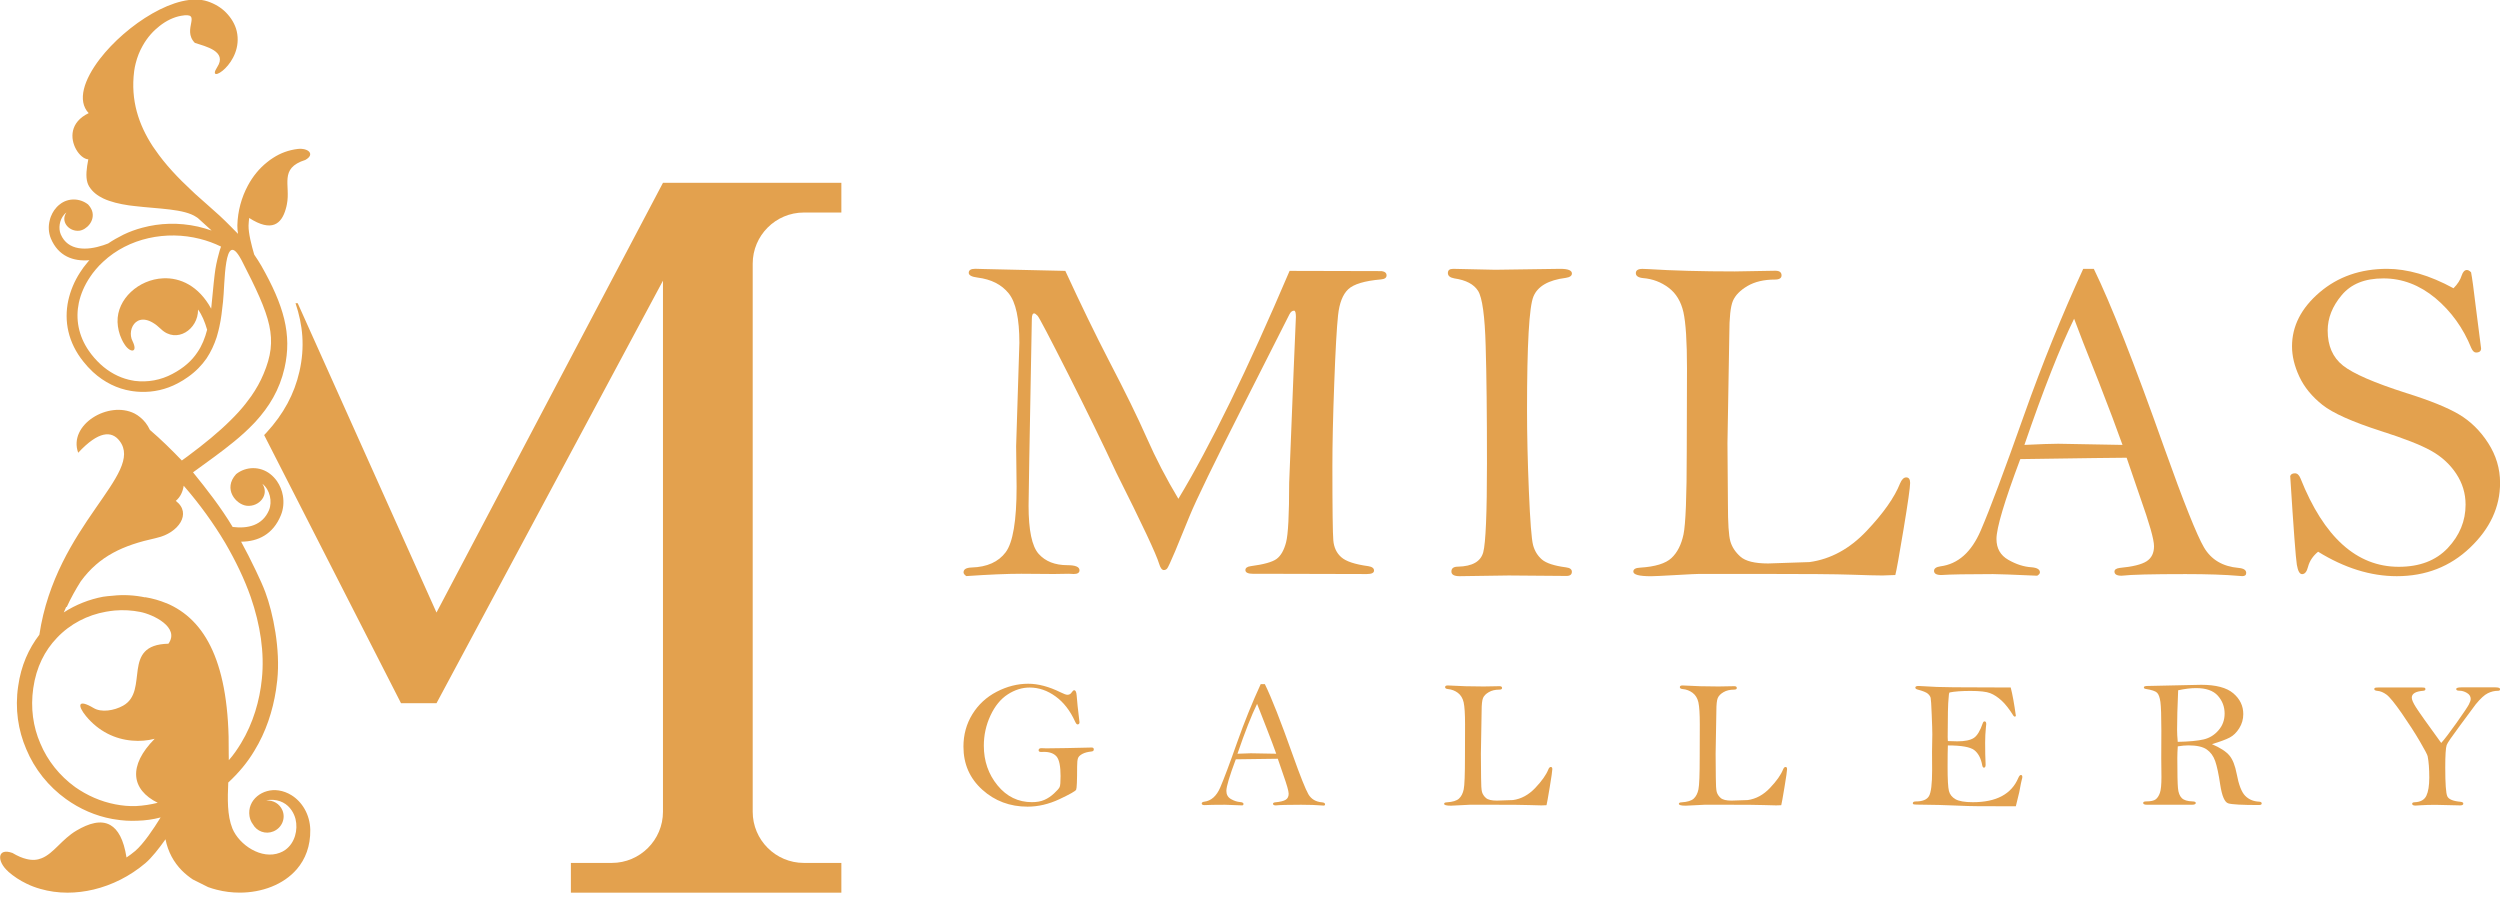
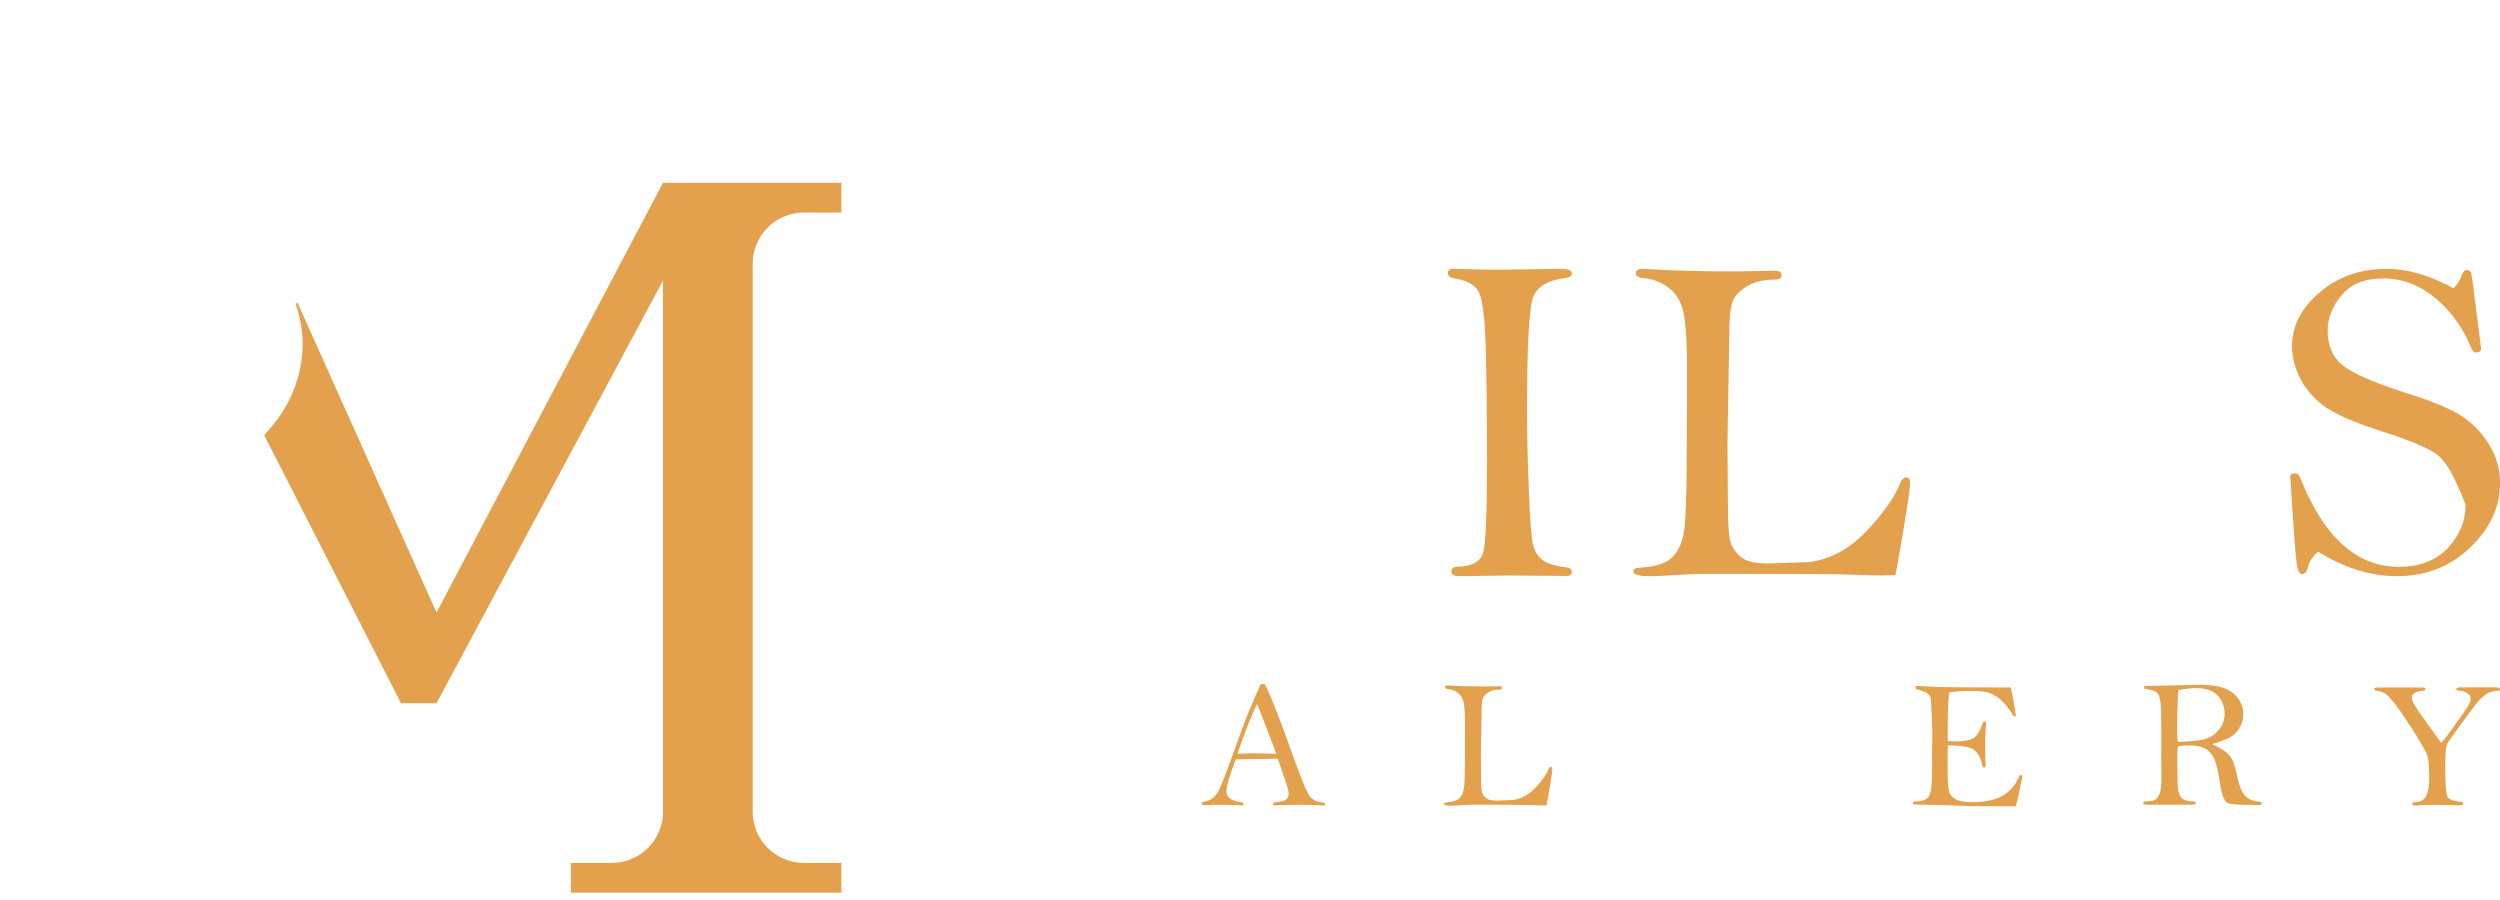
<svg xmlns="http://www.w3.org/2000/svg" fill="none" viewBox="0 0 275 99" height="99" width="275">
  <g clip-path="url(#clip0_3_8)">
-     <path fill="#E3A14E" d="M0.9 95.875C1.518 96.412 2.192 96.856 2.922 97.203C3.402 97.443 3.918 97.632 4.444 97.78C5.399 98.056 6.399 98.194 7.426 98.194C8.375 98.194 9.34 98.076 10.311 97.846C12.307 97.366 14.273 96.401 15.994 94.946C16.673 94.369 17.48 93.343 18.205 92.322C18.48 93.71 19.119 94.854 20.002 95.753C20.375 96.126 20.773 96.447 21.207 96.738L22.892 97.581C23.209 97.693 23.52 97.795 23.847 97.872C24.669 98.086 25.527 98.189 26.369 98.189C28.785 98.189 31.169 97.326 32.645 95.615C33.595 94.512 34.156 93.067 34.131 91.275C34.09 89.564 33.207 88.175 32.053 87.466C31.619 87.2 31.149 87.021 30.664 86.95C28.907 86.674 27.151 87.986 27.447 89.794C27.498 90.095 27.62 90.412 27.809 90.657C28.243 91.454 29.219 91.811 30.071 91.454C30.996 91.076 31.445 90.039 31.067 89.135C30.761 88.41 30.046 87.997 29.3 88.063C29.408 88.017 29.535 87.997 29.668 87.986C30.797 87.925 31.613 88.425 32.088 89.151C32.277 89.436 32.42 89.753 32.507 90.09C32.798 91.3 32.436 92.72 31.399 93.475C31.215 93.608 31.011 93.721 30.786 93.802C28.774 94.589 26.318 92.955 25.563 91.132C24.981 89.677 25.032 87.874 25.108 86.077C26.272 85.004 27.222 83.856 27.973 82.599C29.265 80.501 30.005 78.172 30.357 75.915C30.413 75.538 30.454 75.17 30.5 74.802C30.853 71.448 30.046 67.434 29.188 65.147C28.953 64.508 28.57 63.656 28.136 62.752C27.626 61.674 27.038 60.531 26.523 59.586C28.386 59.576 30.041 58.779 30.899 56.67C31.174 56.002 31.241 55.251 31.118 54.526C31.021 53.954 30.797 53.403 30.465 52.922C30.255 52.632 30.015 52.366 29.724 52.141C28.611 51.273 27.069 51.283 25.976 52.151C24.485 53.78 25.966 55.506 27.14 55.634C28.509 55.782 29.668 54.419 28.861 53.219C29.694 53.857 29.98 55.184 29.586 56.129C28.872 57.799 27.268 58.172 25.593 57.967C24.302 55.813 22.744 53.821 21.233 51.957C22.816 50.803 24.363 49.716 25.752 48.572C26.517 47.949 27.232 47.301 27.886 46.616C27.957 46.545 28.024 46.473 28.095 46.397C29.602 44.753 30.75 42.889 31.297 40.484C32.139 36.767 31.215 33.586 28.744 29.23C28.54 28.873 28.264 28.449 27.963 28.005C27.661 26.978 27.324 25.64 27.34 24.813C27.35 24.537 27.375 24.252 27.411 23.976C29.898 25.579 30.97 24.624 31.43 23C31.486 22.827 31.522 22.653 31.557 22.47C31.986 20.355 30.659 18.517 33.584 17.593C34.708 16.975 33.901 16.24 32.727 16.388C31.767 16.506 30.863 16.832 30.046 17.363C29.816 17.506 29.596 17.665 29.382 17.843C28.529 18.517 27.809 19.396 27.258 20.427C26.574 21.703 26.15 23.2 26.109 24.788C26.109 25.053 26.124 25.38 26.18 25.722L25.353 24.885C24.567 24.083 23.75 23.332 22.943 22.638C22.458 22.214 21.973 21.79 21.493 21.351C21.365 21.234 21.238 21.111 21.115 20.994C19.604 19.59 18.164 18.083 17.035 16.424C16.949 16.311 16.872 16.199 16.795 16.082C15.264 13.728 14.345 11.042 14.758 7.825C14.799 7.534 14.85 7.253 14.921 6.983C15.1 6.257 15.361 5.624 15.677 5.063C16.234 4.057 16.928 3.347 17.531 2.877C18.297 2.264 19.124 1.881 19.91 1.739C22.371 1.294 19.941 3.209 21.437 4.721C22.611 5.103 25.026 5.64 23.898 7.376C22.54 9.464 26.87 6.998 26.038 3.418C25.854 2.647 25.42 1.953 24.868 1.386C24.337 0.84 23.633 0.416 22.851 0.156C19.517 -0.958 13.89 2.704 10.979 6.487C9.238 8.759 8.467 11.078 9.754 12.446C7.661 13.452 7.717 15.249 8.365 16.419C8.718 17.057 9.259 17.506 9.713 17.527C9.524 18.497 9.407 19.396 9.621 20.095C9.667 20.243 9.729 20.381 9.805 20.509C9.82 20.534 9.831 20.555 9.846 20.57C10.193 21.116 10.724 21.525 11.363 21.831C12.164 22.209 13.15 22.439 14.191 22.592C14.39 22.623 14.585 22.643 14.778 22.663C17.408 22.98 20.268 22.96 21.605 23.879C21.657 23.904 21.707 23.945 21.759 23.981C22.244 24.415 22.759 24.89 23.28 25.36C22.78 25.191 22.274 25.043 21.774 24.925C19.634 24.451 17.561 24.537 15.677 25.043C14.947 25.232 14.242 25.492 13.584 25.809C12.966 26.12 12.409 26.432 11.893 26.784C11.72 26.856 11.541 26.917 11.357 26.978C9.57 27.57 7.477 27.632 6.68 25.773C6.404 25.109 6.547 24.2 7.032 23.634C7.109 23.532 7.201 23.45 7.298 23.373C7.247 23.455 7.206 23.532 7.17 23.608C6.772 24.537 7.666 25.487 8.718 25.38C9.519 25.283 10.489 24.292 10.127 23.189C10.04 22.96 9.902 22.72 9.688 22.49C8.779 21.78 7.492 21.75 6.583 22.475C6.338 22.658 6.134 22.883 5.96 23.128C5.812 23.343 5.695 23.572 5.598 23.817C5.547 23.945 5.506 24.083 5.475 24.216C5.296 24.88 5.337 25.594 5.593 26.228C6.415 28.188 8.059 28.776 9.846 28.622C9.759 28.673 9.708 28.791 9.626 28.862C9.325 29.21 9.049 29.582 8.809 29.965C8.186 30.925 7.747 31.977 7.507 33.065C7.032 35.306 7.477 37.676 9.182 39.789C9.483 40.172 9.831 40.55 10.219 40.913C11.49 42.082 12.93 42.756 14.385 42.996C14.477 43.011 14.569 43.022 14.666 43.037C14.937 43.073 15.202 43.098 15.468 43.103C16.882 43.16 18.276 42.838 19.532 42.174C19.951 41.955 20.334 41.72 20.686 41.464C21.549 40.857 22.208 40.162 22.719 39.427C23.209 38.692 23.561 37.916 23.827 37.109C23.857 37.022 23.878 36.935 23.903 36.843C23.99 36.557 24.056 36.266 24.123 35.975C24.332 35.071 24.424 34.152 24.531 33.197C24.751 31.349 24.618 25.038 26.507 28.505C26.538 28.561 26.569 28.617 26.594 28.663C29.801 34.913 30.643 37.226 28.994 41.127C28.642 41.98 28.182 42.797 27.626 43.594C27.426 43.874 27.212 44.155 26.997 44.431C26.517 45.044 25.971 45.636 25.363 46.233C24.061 47.53 22.484 48.822 20.62 50.206C20.416 50.354 20.206 50.502 20.002 50.655C18.889 49.496 17.73 48.352 16.489 47.29C16.213 46.693 15.846 46.244 15.422 45.902C15.228 45.733 15.018 45.605 14.804 45.488C11.945 44.038 7.482 46.713 8.6 49.803C10.847 47.387 12.282 47.367 13.15 48.495C15.943 52.121 6.139 57.733 4.331 69.819C3.162 71.346 2.314 73.204 1.998 75.487C1.63 77.968 1.998 80.332 2.886 82.4C3.805 84.616 5.342 86.516 7.257 87.894C8.769 88.982 10.5 89.748 12.353 90.085C12.44 90.1 12.532 90.116 12.619 90.126C13.446 90.269 14.293 90.32 15.131 90.279C15.984 90.254 16.816 90.146 17.669 89.916C16.872 91.213 15.769 92.842 14.87 93.608C14.564 93.864 14.242 94.104 13.916 94.323C13.604 92.322 12.966 91.239 12.154 90.769C11.112 90.156 9.764 90.565 8.416 91.362C6.793 92.316 5.904 93.879 4.582 94.405C4.107 94.599 3.576 94.655 2.922 94.492C2.468 94.389 1.947 94.17 1.365 93.823C-0.341 93.215 -0.361 94.762 0.905 95.865L0.9 95.875ZM24.317 27.116C24.22 27.397 24.118 27.673 24.056 27.969C23.867 28.648 23.709 29.373 23.617 30.164C23.53 30.803 23.479 31.472 23.413 32.105C23.362 32.661 23.311 33.208 23.25 33.754C23.239 33.825 23.239 33.882 23.229 33.953C21.845 31.426 19.813 30.527 17.949 30.614C15.258 30.731 12.859 32.891 12.93 35.408V35.429C12.956 36.042 13.088 36.685 13.39 37.323C13.487 37.538 13.604 37.747 13.747 37.951C14.355 38.84 15.207 38.804 14.579 37.522C13.87 36.154 15.213 33.785 17.704 36.195C19.415 37.844 21.82 36.236 21.784 34.05C22.218 34.642 22.524 35.383 22.785 36.271C22.555 37.165 22.218 38.028 21.707 38.763C21.1 39.682 20.217 40.469 18.981 41.122C17.704 41.812 16.249 42.077 14.819 41.898C14.605 41.858 14.38 41.822 14.156 41.766C13.068 41.5 11.996 40.938 11.046 40.06C10.546 39.596 10.127 39.105 9.785 38.61C8.605 36.91 8.304 35.061 8.672 33.305C8.886 32.319 9.305 31.359 9.907 30.471C10.086 30.195 10.295 29.919 10.52 29.654C10.78 29.347 11.051 29.056 11.342 28.796C14.156 26.166 18.291 25.339 21.983 26.273C22.785 26.473 23.566 26.759 24.307 27.121L24.317 27.116ZM18.297 66.352C17.567 66.05 16.79 65.826 15.963 65.688L15.973 65.713C14.819 65.473 13.614 65.392 12.399 65.53C12.031 65.55 11.684 65.596 11.337 65.642C9.831 65.928 8.35 66.5 7.012 67.368C7.119 67.163 7.196 66.954 7.283 66.745L7.334 66.786C7.804 65.764 8.319 64.845 8.881 63.952C10.934 61.138 13.579 59.974 17.092 59.203C17.153 59.188 17.204 59.167 17.265 59.157C19.594 58.641 21.161 56.481 19.338 55.098C19.864 54.654 20.114 54.051 20.206 53.428C21.968 55.455 23.495 57.574 24.781 59.734C25.925 61.705 26.88 63.681 27.58 65.672C28.642 68.746 29.101 71.81 28.805 74.67C28.57 77.044 27.86 79.536 26.512 81.757C26.119 82.4 25.695 83.033 25.169 83.621C25.169 83.355 25.159 83.09 25.159 82.824C25.267 72.969 22.611 68.149 18.291 66.341L18.297 66.352ZM13.538 77.626C12.557 78.172 11.138 78.402 10.285 77.876C8.554 76.85 8.493 77.59 9.463 78.775C10.847 80.45 12.659 81.313 14.528 81.466C15.35 81.542 16.198 81.476 17.015 81.267C14.069 84.249 14.421 86.858 17.352 88.308C16.555 88.502 15.769 88.625 14.983 88.665C14.201 88.701 13.431 88.62 12.685 88.477C11.066 88.165 9.58 87.501 8.248 86.567C6.578 85.347 5.24 83.707 4.433 81.772C3.642 79.949 3.346 77.881 3.657 75.706C3.989 73.362 4.944 71.54 6.251 70.176C7.722 68.609 9.652 67.644 11.648 67.291C11.97 67.235 12.292 67.189 12.603 67.158C13.579 67.072 14.523 67.133 15.422 67.312C16.811 67.577 19.823 68.997 18.526 70.809C13.247 70.917 16.469 75.987 13.538 77.626Z" clip-rule="evenodd" fill-rule="evenodd" />
    <path fill="#E3A14E" d="M82.797 29.01V89.293C82.797 92.398 85.32 94.921 88.424 94.921H92.55V98.194H62.797V94.921H67.3C70.405 94.921 72.927 92.398 72.927 89.293V30.874L48.014 77.355H44.113L29.055 47.857C29.055 47.857 29.076 47.837 29.081 47.832C29.157 47.75 29.249 47.658 29.336 47.561C31.2 45.524 32.374 43.343 32.936 40.877C33.554 38.171 33.314 35.751 32.507 33.351H32.747L48.014 67.378L72.927 20.11H92.55V23.378H88.424C85.32 23.378 82.797 25.901 82.797 29.005V29.01Z" />
-     <path fill="#E3A14E" d="M118.53 79.689C118.444 79.689 118.357 79.582 118.26 79.372C117.719 78.177 117.004 77.253 116.11 76.605C115.217 75.956 114.267 75.629 113.261 75.629C112.434 75.629 111.632 75.88 110.856 76.38C110.08 76.88 109.447 77.651 108.956 78.698C108.466 79.74 108.221 80.853 108.221 82.032C108.221 83.718 108.727 85.173 109.733 86.398C110.738 87.624 112 88.237 113.511 88.237C114.047 88.237 114.507 88.155 114.885 87.986C115.262 87.823 115.62 87.583 115.952 87.271C116.289 86.96 116.488 86.73 116.559 86.577C116.631 86.424 116.662 86.025 116.662 85.372C116.662 84.284 116.519 83.57 116.228 83.222C115.936 82.88 115.477 82.707 114.839 82.707L114.532 82.717C114.338 82.717 114.246 82.656 114.246 82.528C114.246 82.375 114.354 82.298 114.563 82.298L115.089 82.318L117.336 82.288L120.088 82.227C120.241 82.227 120.318 82.298 120.318 82.436C120.318 82.574 120.231 82.65 120.057 82.666C119.649 82.707 119.312 82.793 119.051 82.936C118.791 83.079 118.633 83.232 118.576 83.411C118.515 83.59 118.484 83.891 118.484 84.315C118.484 85.867 118.449 86.72 118.377 86.868C118.306 87.021 117.688 87.368 116.529 87.915C115.37 88.456 114.2 88.732 113.031 88.732C111.091 88.732 109.426 88.109 108.047 86.863C106.669 85.617 105.979 84.039 105.979 82.129C105.979 80.817 106.306 79.627 106.96 78.565C107.613 77.503 108.507 76.676 109.641 76.089C110.774 75.502 111.928 75.211 113.103 75.211C114.2 75.211 115.39 75.527 116.662 76.155C117.019 76.334 117.269 76.426 117.417 76.426C117.622 76.426 117.78 76.334 117.892 76.155C117.989 76.002 118.081 75.926 118.163 75.926C118.316 75.926 118.403 76.12 118.433 76.502C118.474 77.105 118.571 78.029 118.724 79.265C118.74 79.331 118.745 79.393 118.745 79.444C118.745 79.602 118.673 79.684 118.536 79.684L118.53 79.689Z" />
    <path fill="#E3A14E" d="M138.674 75.252H139.134C139.874 76.768 140.895 79.367 142.197 83.039C143.035 85.392 143.612 86.832 143.923 87.369C144.235 87.9 144.735 88.201 145.429 88.257C145.649 88.278 145.756 88.349 145.756 88.477C145.756 88.569 145.7 88.615 145.588 88.615L145.45 88.604C144.837 88.553 144.066 88.523 143.121 88.523C141.676 88.523 140.747 88.548 140.339 88.594C140.134 88.594 140.032 88.533 140.032 88.415C140.032 88.329 140.109 88.278 140.262 88.257C140.824 88.206 141.217 88.109 141.431 87.971C141.646 87.833 141.753 87.614 141.753 87.312C141.753 87.011 141.549 86.317 141.145 85.173L140.558 83.462C140.216 83.462 138.674 83.483 135.937 83.524C135.248 85.362 134.901 86.516 134.901 86.996C134.901 87.404 135.069 87.706 135.411 87.9C135.753 88.094 136.09 88.206 136.422 88.226C136.667 88.247 136.79 88.318 136.79 88.451C136.79 88.502 136.749 88.553 136.672 88.594C135.61 88.548 134.972 88.523 134.753 88.523C133.639 88.523 132.889 88.538 132.506 88.563C132.291 88.563 132.189 88.502 132.189 88.385C132.189 88.278 132.281 88.211 132.47 88.186C133.231 88.089 133.818 87.568 134.221 86.633C134.625 85.699 135.258 84.019 136.111 81.594C136.892 79.388 137.75 77.274 138.679 75.252H138.674ZM138.281 77.422C137.663 78.683 136.943 80.511 136.121 82.911C136.805 82.88 137.295 82.86 137.592 82.86L140.385 82.911C140.139 82.222 139.797 81.308 139.353 80.169C138.812 78.811 138.454 77.897 138.281 77.427V77.422Z" />
    <path fill="#E3A14E" d="M170.113 88.573C169.786 88.589 169.602 88.594 169.556 88.594C169.311 88.594 168.867 88.584 168.223 88.558C167.58 88.533 166.242 88.522 164.215 88.522H161.687C161.596 88.522 161.259 88.538 160.671 88.573C160.084 88.609 159.732 88.625 159.609 88.625C159.104 88.625 158.854 88.558 158.854 88.425C158.854 88.318 158.951 88.262 159.15 88.257C159.793 88.216 160.242 88.078 160.493 87.843C160.743 87.608 160.916 87.271 161.008 86.827C161.1 86.388 161.146 85.193 161.146 83.248L161.156 79.684C161.156 78.53 161.105 77.723 161.003 77.263C160.901 76.804 160.687 76.457 160.365 76.212C160.043 75.972 159.681 75.834 159.277 75.798C159.063 75.778 158.961 75.706 158.961 75.584C158.961 75.461 159.058 75.4 159.247 75.4C159.293 75.4 159.379 75.4 159.507 75.41C160.559 75.476 161.795 75.512 163.204 75.512L164.955 75.481C165.134 75.481 165.226 75.548 165.226 75.68C165.226 75.798 165.129 75.859 164.94 75.859C164.47 75.859 164.077 75.951 163.761 76.14C163.444 76.324 163.235 76.538 163.132 76.783C163.03 77.023 162.979 77.498 162.979 78.198L162.898 82.901L162.918 85.525C162.918 86.342 162.954 86.873 163.02 87.118C163.092 87.363 163.235 87.583 163.454 87.777C163.674 87.971 164.072 88.068 164.649 88.068C164.695 88.068 165.287 88.048 166.431 88.007C167.34 87.879 168.157 87.435 168.877 86.674C169.602 85.913 170.082 85.229 170.322 84.626C170.393 84.453 170.485 84.366 170.587 84.366C170.7 84.366 170.756 84.448 170.756 84.606C170.756 84.79 170.659 85.454 170.47 86.597C170.281 87.741 170.164 88.395 170.118 88.563L170.113 88.573Z" />
-     <path fill="#E3A14E" d="M195.934 88.573C195.608 88.589 195.424 88.594 195.378 88.594C195.133 88.594 194.688 88.584 194.045 88.558C193.402 88.533 192.064 88.522 190.037 88.522H187.509C187.417 88.522 187.08 88.538 186.493 88.573C185.906 88.609 185.554 88.625 185.431 88.625C184.925 88.625 184.675 88.558 184.675 88.425C184.675 88.318 184.772 88.262 184.971 88.257C185.615 88.216 186.064 88.078 186.314 87.843C186.565 87.608 186.738 87.271 186.83 86.827C186.922 86.388 186.968 85.193 186.968 83.248L186.978 79.684C186.978 78.53 186.927 77.723 186.825 77.263C186.723 76.804 186.508 76.457 186.187 76.212C185.865 75.972 185.502 75.834 185.099 75.798C184.885 75.778 184.783 75.706 184.783 75.584C184.783 75.461 184.88 75.4 185.068 75.4C185.114 75.4 185.201 75.4 185.329 75.41C186.381 75.476 187.616 75.512 189.026 75.512L190.777 75.481C190.956 75.481 191.048 75.548 191.048 75.68C191.048 75.798 190.951 75.859 190.762 75.859C190.292 75.859 189.899 75.951 189.582 76.14C189.266 76.324 189.056 76.538 188.954 76.783C188.852 77.023 188.801 77.498 188.801 78.198L188.719 82.901L188.74 85.525C188.74 86.342 188.776 86.873 188.842 87.118C188.913 87.363 189.056 87.583 189.276 87.777C189.495 87.971 189.894 88.068 190.471 88.068C190.517 88.068 191.109 88.048 192.253 88.007C193.162 87.879 193.979 87.435 194.699 86.674C195.424 85.913 195.904 85.229 196.144 84.626C196.215 84.453 196.307 84.366 196.409 84.366C196.522 84.366 196.578 84.448 196.578 84.606C196.578 84.79 196.481 85.454 196.292 86.597C196.103 87.741 195.985 88.395 195.939 88.563L195.934 88.573Z" />
    <path fill="#E3A14E" d="M221.179 75.629C221.373 76.37 221.562 77.412 221.746 78.749C221.715 78.8 221.68 78.831 221.639 78.831C221.593 78.831 221.547 78.805 221.491 78.749C221.031 78.014 220.597 77.452 220.178 77.069C219.76 76.686 219.341 76.411 218.922 76.247C218.504 76.084 217.778 76.002 216.747 76.002C215.777 76.002 215.011 76.058 214.449 76.171C214.398 76.237 214.368 76.36 214.368 76.538C214.368 76.584 214.362 76.666 214.347 76.788C214.281 77.32 214.245 78.754 214.245 81.098C214.245 81.195 214.25 81.338 214.265 81.517C214.771 81.537 215.113 81.547 215.302 81.547C216.139 81.547 216.742 81.42 217.12 81.175C217.493 80.924 217.819 80.388 218.1 79.561C218.146 79.423 218.212 79.352 218.299 79.352C218.422 79.352 218.488 79.449 218.488 79.643L218.447 80.041C218.396 80.567 218.366 81.108 218.366 81.665C218.366 82.569 218.381 83.38 218.417 84.106C218.417 84.33 218.355 84.443 218.233 84.443C218.141 84.443 218.085 84.361 218.049 84.203C217.911 83.421 217.615 82.855 217.171 82.513C216.727 82.17 215.756 81.997 214.265 81.997C214.245 82.482 214.235 83.263 214.235 84.346C214.235 85.745 214.286 86.633 214.383 87.011C214.48 87.389 214.72 87.69 215.098 87.91C215.476 88.129 216.114 88.242 217.018 88.242C219.596 88.242 221.261 87.353 222.011 85.576C222.103 85.357 222.2 85.249 222.297 85.249C222.405 85.249 222.456 85.321 222.456 85.469C222.456 85.551 222.44 85.632 222.405 85.729C222.364 85.857 222.267 86.327 222.119 87.139C222.083 87.312 221.96 87.828 221.741 88.691L217.574 88.681C216.977 88.681 216.099 88.655 214.945 88.604C213.785 88.553 212.764 88.528 211.871 88.522C210.977 88.522 210.512 88.502 210.472 88.466C210.431 88.436 210.41 88.395 210.41 88.359C210.41 88.226 210.518 88.16 210.737 88.16C211.472 88.16 211.957 87.966 212.187 87.573C212.417 87.18 212.534 86.23 212.534 84.724L212.524 82.686L212.555 80.776C212.555 80.394 212.534 79.663 212.488 78.596C212.448 77.529 212.407 76.916 212.371 76.763C212.335 76.61 212.233 76.462 212.065 76.308C211.896 76.16 211.523 76.007 210.946 75.854C210.773 75.808 210.686 75.737 210.686 75.635C210.686 75.517 210.803 75.456 211.033 75.456L213.06 75.563C213.775 75.594 215.537 75.614 218.34 75.614C220.183 75.614 221.123 75.614 221.164 75.624L221.179 75.629Z" />
    <path fill="#E3A14E" d="M243.319 81.859C244.238 82.257 244.882 82.676 245.239 83.11C245.602 83.544 245.862 84.218 246.036 85.127C246.26 86.322 246.567 87.123 246.965 87.532C247.363 87.94 247.879 88.16 248.523 88.185C248.701 88.201 248.788 88.262 248.788 88.379C248.788 88.497 248.686 88.553 248.482 88.553C246.628 88.553 245.5 88.492 245.107 88.369C244.713 88.247 244.417 87.567 244.228 86.337C244.05 85.137 243.861 84.259 243.667 83.707C243.473 83.156 243.161 82.732 242.732 82.436C242.303 82.14 241.639 81.992 240.731 81.992C240.388 81.992 239.995 82.027 239.556 82.099C239.526 82.518 239.505 82.952 239.505 83.401C239.505 85.101 239.531 86.204 239.577 86.7C239.623 87.2 239.765 87.562 240 87.792C240.235 88.022 240.628 88.139 241.18 88.155C241.42 88.16 241.537 88.221 241.537 88.328C241.537 88.456 241.389 88.522 241.098 88.522H236.176C235.89 88.522 235.747 88.456 235.747 88.328C235.747 88.211 235.859 88.155 236.084 88.155C236.589 88.155 236.937 88.078 237.131 87.925C237.325 87.772 237.478 87.537 237.59 87.215C237.703 86.894 237.759 86.311 237.759 85.469L237.738 83.442L237.749 80.353C237.749 78.775 237.713 77.733 237.646 77.222C237.575 76.712 237.452 76.37 237.274 76.196C237.095 76.023 236.681 75.885 236.033 75.783C235.895 75.762 235.824 75.706 235.824 75.614C235.824 75.507 235.961 75.456 236.242 75.456L242.13 75.328C243.753 75.328 244.933 75.64 245.663 76.263C246.393 76.885 246.761 77.646 246.761 78.545C246.761 79.117 246.613 79.633 246.317 80.108C246.021 80.577 245.673 80.919 245.27 81.129C244.867 81.343 244.218 81.583 243.319 81.854V81.859ZM239.551 81.604C240.822 81.578 241.777 81.486 242.416 81.333C243.054 81.18 243.595 80.848 244.039 80.327C244.489 79.811 244.708 79.199 244.708 78.489C244.708 77.738 244.458 77.085 243.963 76.528C243.467 75.972 242.671 75.691 241.578 75.691C240.981 75.691 240.322 75.772 239.597 75.931C239.515 77.754 239.48 79.204 239.48 80.286C239.48 80.659 239.505 81.093 239.551 81.599V81.604Z" />
    <path fill="#E3A14E" d="M268.533 81.726C268.906 81.313 269.468 80.572 270.229 79.5C270.99 78.428 271.434 77.759 271.572 77.498C271.71 77.238 271.776 77.029 271.776 76.876C271.776 76.605 271.638 76.385 271.362 76.222C271.087 76.058 270.806 75.977 270.52 75.977C270.295 75.977 270.183 75.915 270.183 75.798C270.183 75.67 270.372 75.609 270.75 75.609H274.497C274.84 75.609 275.013 75.681 275.013 75.819C275.013 75.931 274.937 75.987 274.783 75.987C274.39 75.987 274.017 76.079 273.655 76.258C273.292 76.436 272.853 76.84 272.338 77.463L270.607 79.801C269.698 81.022 269.207 81.737 269.136 81.951C269.029 82.262 268.978 83.09 268.978 84.427C268.978 86.204 269.054 87.256 269.202 87.588C269.35 87.92 269.836 88.124 270.647 88.196C270.862 88.216 270.964 88.283 270.964 88.395C270.964 88.528 270.847 88.594 270.617 88.594L267.936 88.533C267.293 88.533 266.767 88.548 266.353 88.574C266.021 88.599 265.807 88.615 265.715 88.615C265.465 88.615 265.337 88.548 265.337 88.415C265.337 88.308 265.429 88.252 265.618 88.247C266.256 88.221 266.685 87.981 266.9 87.532C267.114 87.083 267.221 86.414 267.221 85.535C267.221 84.565 267.16 83.784 267.042 83.187C267.017 83.034 266.731 82.492 266.19 81.563C265.648 80.634 264.98 79.602 264.198 78.469C263.412 77.34 262.85 76.651 262.513 76.406C262.176 76.161 261.85 76.023 261.528 75.997C261.288 75.977 261.17 75.91 261.17 75.798C261.17 75.727 261.201 75.675 261.262 75.655C261.324 75.635 261.513 75.619 261.824 75.619H266.169C266.465 75.619 266.644 75.63 266.705 75.65C266.767 75.67 266.797 75.722 266.797 75.808C266.797 75.915 266.716 75.972 266.547 75.987C265.71 76.053 265.296 76.304 265.296 76.743C265.296 76.967 265.449 77.325 265.756 77.805C266.062 78.29 266.986 79.597 268.539 81.731L268.533 81.726Z" />
-     <path fill="#E3A14E" d="M117.187 29.802C118.903 33.524 120.501 36.808 121.977 39.662C123.759 43.078 125.148 45.912 126.143 48.169C127.139 50.426 128.298 52.662 129.621 54.868C133.139 49.042 137.214 40.688 141.855 29.797L151.986 29.822C152.343 29.873 152.522 30.032 152.522 30.292C152.522 30.553 152.318 30.701 151.909 30.736C150.112 30.89 148.907 31.252 148.304 31.819C147.702 32.386 147.329 33.341 147.186 34.684C147.043 36.026 146.9 38.518 146.767 42.169C146.629 45.82 146.563 48.858 146.563 51.284C146.563 55.951 146.599 58.672 146.665 59.443C146.731 60.214 147.022 60.832 147.533 61.286C148.044 61.746 149.034 62.078 150.51 62.277C150.934 62.343 151.143 62.507 151.143 62.762C151.143 63.017 150.883 63.145 150.357 63.145L140.456 63.12H137.862C137.285 63.12 136.994 62.982 136.994 62.711C136.994 62.476 137.188 62.328 137.581 62.277C139.006 62.088 139.95 61.828 140.42 61.486C140.885 61.144 141.237 60.541 141.467 59.663C141.697 58.79 141.809 56.609 141.809 53.127L142.294 40.898L142.549 34.862C142.549 34.403 142.483 34.173 142.345 34.173C142.141 34.173 141.973 34.311 141.835 34.581L136.79 44.544C133.563 50.911 131.581 54.991 130.851 56.773L129.274 60.618C128.778 61.787 128.482 62.43 128.38 62.543C128.278 62.655 128.16 62.706 128.023 62.706C127.818 62.706 127.65 62.486 127.512 62.042C127.206 60.99 125.633 57.646 122.799 52.004C121.323 48.828 119.551 45.202 117.489 41.122C115.426 37.048 114.307 34.918 114.139 34.74C113.97 34.561 113.843 34.474 113.756 34.474C113.587 34.474 113.501 34.689 113.501 35.112L113.22 50.538L113.143 55.629C113.143 58.325 113.511 60.092 114.251 60.924C114.992 61.756 116.049 62.17 117.422 62.17C118.306 62.17 118.745 62.359 118.745 62.731C118.745 63.002 118.535 63.14 118.111 63.14L117.575 63.114L115.921 63.14L112.331 63.114C110.769 63.114 108.757 63.201 106.296 63.37C106.092 63.232 105.99 63.099 105.99 62.961C105.99 62.619 106.286 62.446 106.883 62.425C108.578 62.374 109.829 61.812 110.626 60.745C111.422 59.678 111.826 57.283 111.826 53.561L111.775 49.078L112.132 37.717C112.132 35.066 111.744 33.254 110.963 32.279C110.182 31.303 109.038 30.721 107.526 30.532C106.883 30.451 106.561 30.277 106.561 30.011C106.561 29.715 106.796 29.567 107.276 29.567C107.532 29.567 107.838 29.577 108.19 29.593L117.203 29.797L117.187 29.802Z" />
    <path fill="#E3A14E" d="M159.819 29.572L164.48 29.674L171.629 29.572C172.482 29.572 172.911 29.741 172.911 30.083C172.911 30.338 172.681 30.501 172.221 30.568C170.327 30.808 169.147 31.487 168.678 32.615C168.208 33.739 167.973 37.9 167.973 45.095C167.973 47.735 168.039 50.712 168.177 54.02C168.315 57.329 168.468 59.305 168.637 59.954C168.81 60.602 169.132 61.128 169.607 61.542C170.082 61.95 170.97 62.241 172.267 62.41C172.691 62.461 172.906 62.624 172.906 62.895C172.906 63.201 172.706 63.354 172.313 63.354L165.961 63.303L160.554 63.38C159.956 63.38 159.655 63.211 159.655 62.869C159.655 62.512 159.895 62.333 160.37 62.333C161.958 62.297 162.882 61.771 163.158 60.745C163.429 59.724 163.566 56.456 163.566 50.951C163.566 45.447 163.521 41.326 163.423 38.038C163.332 34.75 163.051 32.738 162.591 32.002C162.132 31.272 161.264 30.808 159.982 30.624C159.502 30.537 159.267 30.343 159.267 30.037C159.267 29.73 159.446 29.577 159.808 29.577L159.819 29.572Z" />
    <path fill="#E3A14E" d="M208.49 63.252C207.658 63.288 207.183 63.303 207.066 63.303C206.438 63.303 205.299 63.273 203.655 63.216C202.011 63.155 198.589 63.13 193.397 63.13H186.927C186.687 63.13 185.824 63.17 184.328 63.257C182.832 63.344 181.928 63.385 181.601 63.385C180.31 63.385 179.666 63.216 179.666 62.874C179.666 62.604 179.921 62.461 180.427 62.44C182.071 62.338 183.215 61.986 183.863 61.383C184.507 60.781 184.946 59.913 185.186 58.784C185.421 57.656 185.543 54.608 185.543 49.634L185.569 40.52C185.569 37.568 185.436 35.505 185.176 34.336C184.91 33.167 184.369 32.268 183.547 31.65C182.725 31.032 181.795 30.68 180.759 30.593C180.218 30.542 179.942 30.358 179.942 30.047C179.942 29.735 180.187 29.577 180.677 29.577C180.795 29.577 181.014 29.587 181.341 29.603C184.037 29.771 187.193 29.858 190.803 29.858L195.281 29.781C195.74 29.781 195.97 29.95 195.97 30.292C195.97 30.598 195.725 30.752 195.235 30.752C194.03 30.752 193.024 30.991 192.222 31.461C191.415 31.936 190.884 32.483 190.619 33.1C190.358 33.718 190.226 34.928 190.226 36.726L190.021 48.756L190.072 55.47C190.072 57.559 190.159 58.912 190.338 59.54C190.517 60.168 190.884 60.73 191.446 61.23C192.008 61.73 193.024 61.981 194.499 61.981C194.617 61.981 196.139 61.93 199.054 61.828C201.377 61.506 203.466 60.367 205.314 58.417C207.163 56.466 208.393 54.72 209.006 53.178C209.19 52.739 209.42 52.514 209.685 52.514C209.971 52.514 210.114 52.718 210.114 53.127C210.114 53.602 209.874 55.302 209.389 58.228C208.904 61.154 208.603 62.828 208.485 63.252H208.49Z" />
-     <path fill="#E3A14E" d="M229.155 29.572H230.319C232.193 33.412 234.777 39.978 238.07 49.266C240.194 55.22 241.65 58.871 242.441 60.219C243.233 61.567 244.499 62.318 246.25 62.471C246.807 62.522 247.083 62.706 247.083 63.022C247.083 63.257 246.94 63.375 246.654 63.375L246.301 63.349C244.759 63.216 242.799 63.15 240.414 63.15C236.758 63.15 234.409 63.206 233.373 63.329C232.852 63.329 232.591 63.176 232.591 62.874C232.591 62.655 232.785 62.522 233.168 62.471C234.593 62.338 235.578 62.093 236.125 61.741C236.671 61.388 236.942 60.837 236.942 60.081C236.942 59.325 236.431 57.559 235.41 54.674L233.929 50.349C233.056 50.349 229.16 50.4 222.231 50.502C220.485 55.149 219.612 58.075 219.612 59.29C219.612 60.316 220.04 61.082 220.908 61.577C221.771 62.073 222.624 62.348 223.462 62.399C224.079 62.45 224.391 62.634 224.391 62.961C224.391 63.094 224.289 63.211 224.09 63.329C221.409 63.211 219.79 63.15 219.234 63.15C216.415 63.15 214.521 63.186 213.551 63.252C213.014 63.252 212.744 63.099 212.744 62.798C212.744 62.532 212.979 62.364 213.448 62.297C215.379 62.047 216.854 60.74 217.875 58.371C218.897 56.007 220.49 51.753 222.66 45.621C224.641 40.035 226.806 34.688 229.155 29.572ZM228.154 35.056C226.592 38.242 224.769 42.868 222.685 48.94C224.411 48.858 225.652 48.812 226.408 48.812L233.475 48.94C232.857 47.193 231.984 44.88 230.86 41.995C229.487 38.559 228.583 36.246 228.149 35.051L228.154 35.056Z" />
-     <path fill="#E3A14E" d="M269.882 31.712C270.336 31.257 270.637 30.787 270.785 30.302C270.918 29.899 271.112 29.7 271.362 29.7C271.495 29.7 271.648 29.781 271.817 29.95C271.934 30.552 272.103 31.768 272.317 33.596L272.92 38.324C272.92 38.625 272.736 38.778 272.363 38.778C272.164 38.778 271.985 38.61 271.837 38.273C270.949 36.077 269.631 34.249 267.89 32.789C266.144 31.349 264.244 30.624 262.181 30.624C260.119 30.624 258.622 31.237 257.591 32.462C256.56 33.688 256.044 34.984 256.044 36.363C256.044 38.038 256.606 39.325 257.729 40.213C258.852 41.102 261.165 42.108 264.673 43.231C267.257 44.038 269.187 44.814 270.469 45.57C271.75 46.325 272.828 47.382 273.701 48.74C274.574 50.099 275.008 51.559 275.008 53.117C275.008 55.767 273.91 58.141 271.715 60.234C269.519 62.333 266.828 63.38 263.642 63.38C260.777 63.38 257.892 62.481 254.992 60.689C254.42 61.159 254.052 61.71 253.884 62.348C253.751 62.885 253.532 63.155 253.23 63.155C252.96 63.155 252.771 62.813 252.653 62.124C252.536 61.434 252.291 58.182 251.923 52.366C251.99 52.167 252.168 52.065 252.449 52.065C252.699 52.065 252.904 52.248 253.052 52.616C255.635 59.106 259.24 62.348 263.866 62.348C266.164 62.348 267.962 61.659 269.264 60.275C270.561 58.892 271.214 57.303 271.214 55.511C271.214 54.27 270.867 53.132 270.173 52.09C269.478 51.048 268.554 50.211 267.405 49.573C266.256 48.934 264.438 48.225 261.957 47.433C258.771 46.412 256.6 45.442 255.457 44.528C254.308 43.614 253.465 42.583 252.929 41.434C252.393 40.285 252.122 39.177 252.122 38.099C252.122 35.868 253.133 33.892 255.155 32.161C257.177 30.435 259.654 29.572 262.59 29.572C263.698 29.572 264.857 29.751 266.072 30.098C267.288 30.45 268.559 30.986 269.882 31.706V31.712Z" />
+     <path fill="#E3A14E" d="M269.882 31.712C270.336 31.257 270.637 30.787 270.785 30.302C270.918 29.899 271.112 29.7 271.362 29.7C271.495 29.7 271.648 29.781 271.817 29.95C271.934 30.552 272.103 31.768 272.317 33.596L272.92 38.324C272.92 38.625 272.736 38.778 272.363 38.778C272.164 38.778 271.985 38.61 271.837 38.273C270.949 36.077 269.631 34.249 267.89 32.789C266.144 31.349 264.244 30.624 262.181 30.624C260.119 30.624 258.622 31.237 257.591 32.462C256.56 33.688 256.044 34.984 256.044 36.363C256.044 38.038 256.606 39.325 257.729 40.213C258.852 41.102 261.165 42.108 264.673 43.231C267.257 44.038 269.187 44.814 270.469 45.57C271.75 46.325 272.828 47.382 273.701 48.74C274.574 50.099 275.008 51.559 275.008 53.117C275.008 55.767 273.91 58.141 271.715 60.234C269.519 62.333 266.828 63.38 263.642 63.38C260.777 63.38 257.892 62.481 254.992 60.689C254.42 61.159 254.052 61.71 253.884 62.348C253.751 62.885 253.532 63.155 253.23 63.155C252.96 63.155 252.771 62.813 252.653 62.124C252.536 61.434 252.291 58.182 251.923 52.366C251.99 52.167 252.168 52.065 252.449 52.065C252.699 52.065 252.904 52.248 253.052 52.616C255.635 59.106 259.24 62.348 263.866 62.348C266.164 62.348 267.962 61.659 269.264 60.275C270.561 58.892 271.214 57.303 271.214 55.511C269.478 51.048 268.554 50.211 267.405 49.573C266.256 48.934 264.438 48.225 261.957 47.433C258.771 46.412 256.6 45.442 255.457 44.528C254.308 43.614 253.465 42.583 252.929 41.434C252.393 40.285 252.122 39.177 252.122 38.099C252.122 35.868 253.133 33.892 255.155 32.161C257.177 30.435 259.654 29.572 262.59 29.572C263.698 29.572 264.857 29.751 266.072 30.098C267.288 30.45 268.559 30.986 269.882 31.706V31.712Z" />
  </g>
  <defs>
    <clipPath id="clip0_3_8">
      <rect fill="white" height="99" width="275" />
    </clipPath>
  </defs>
</svg>